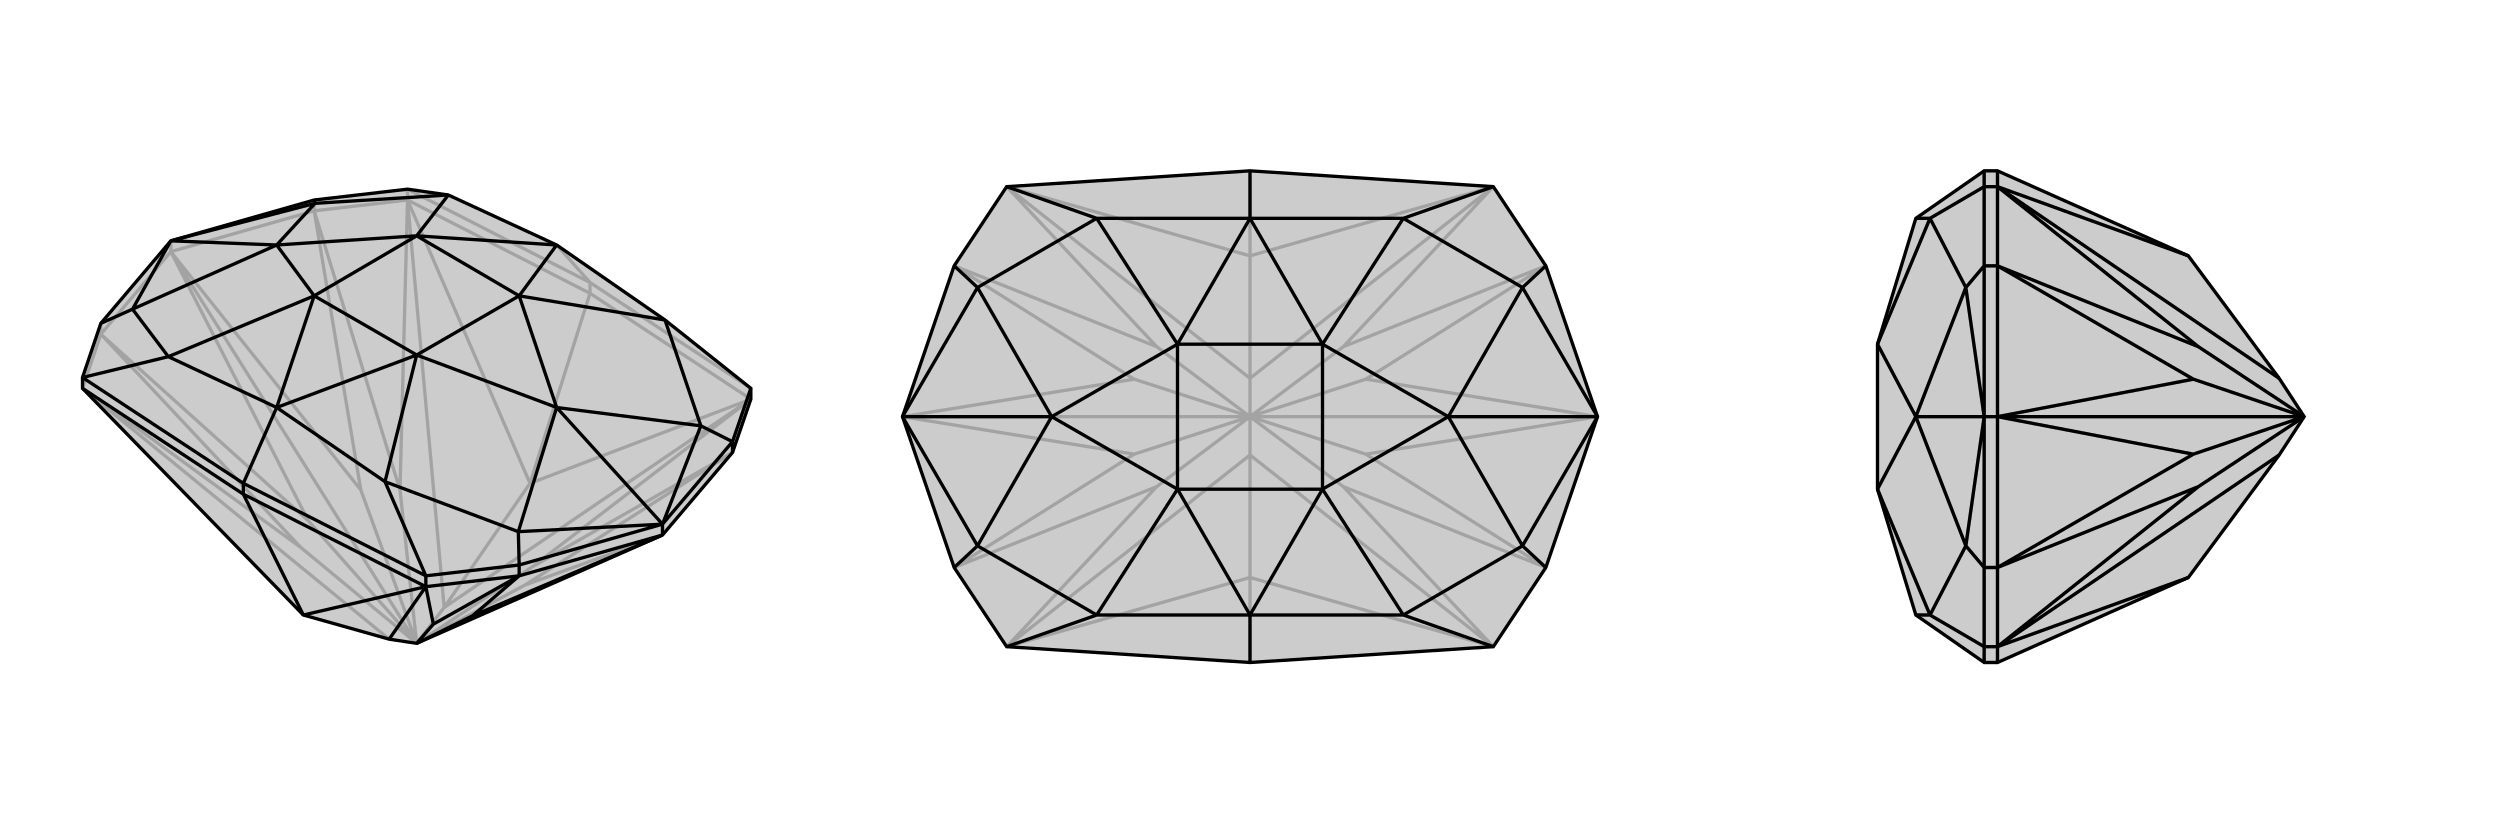
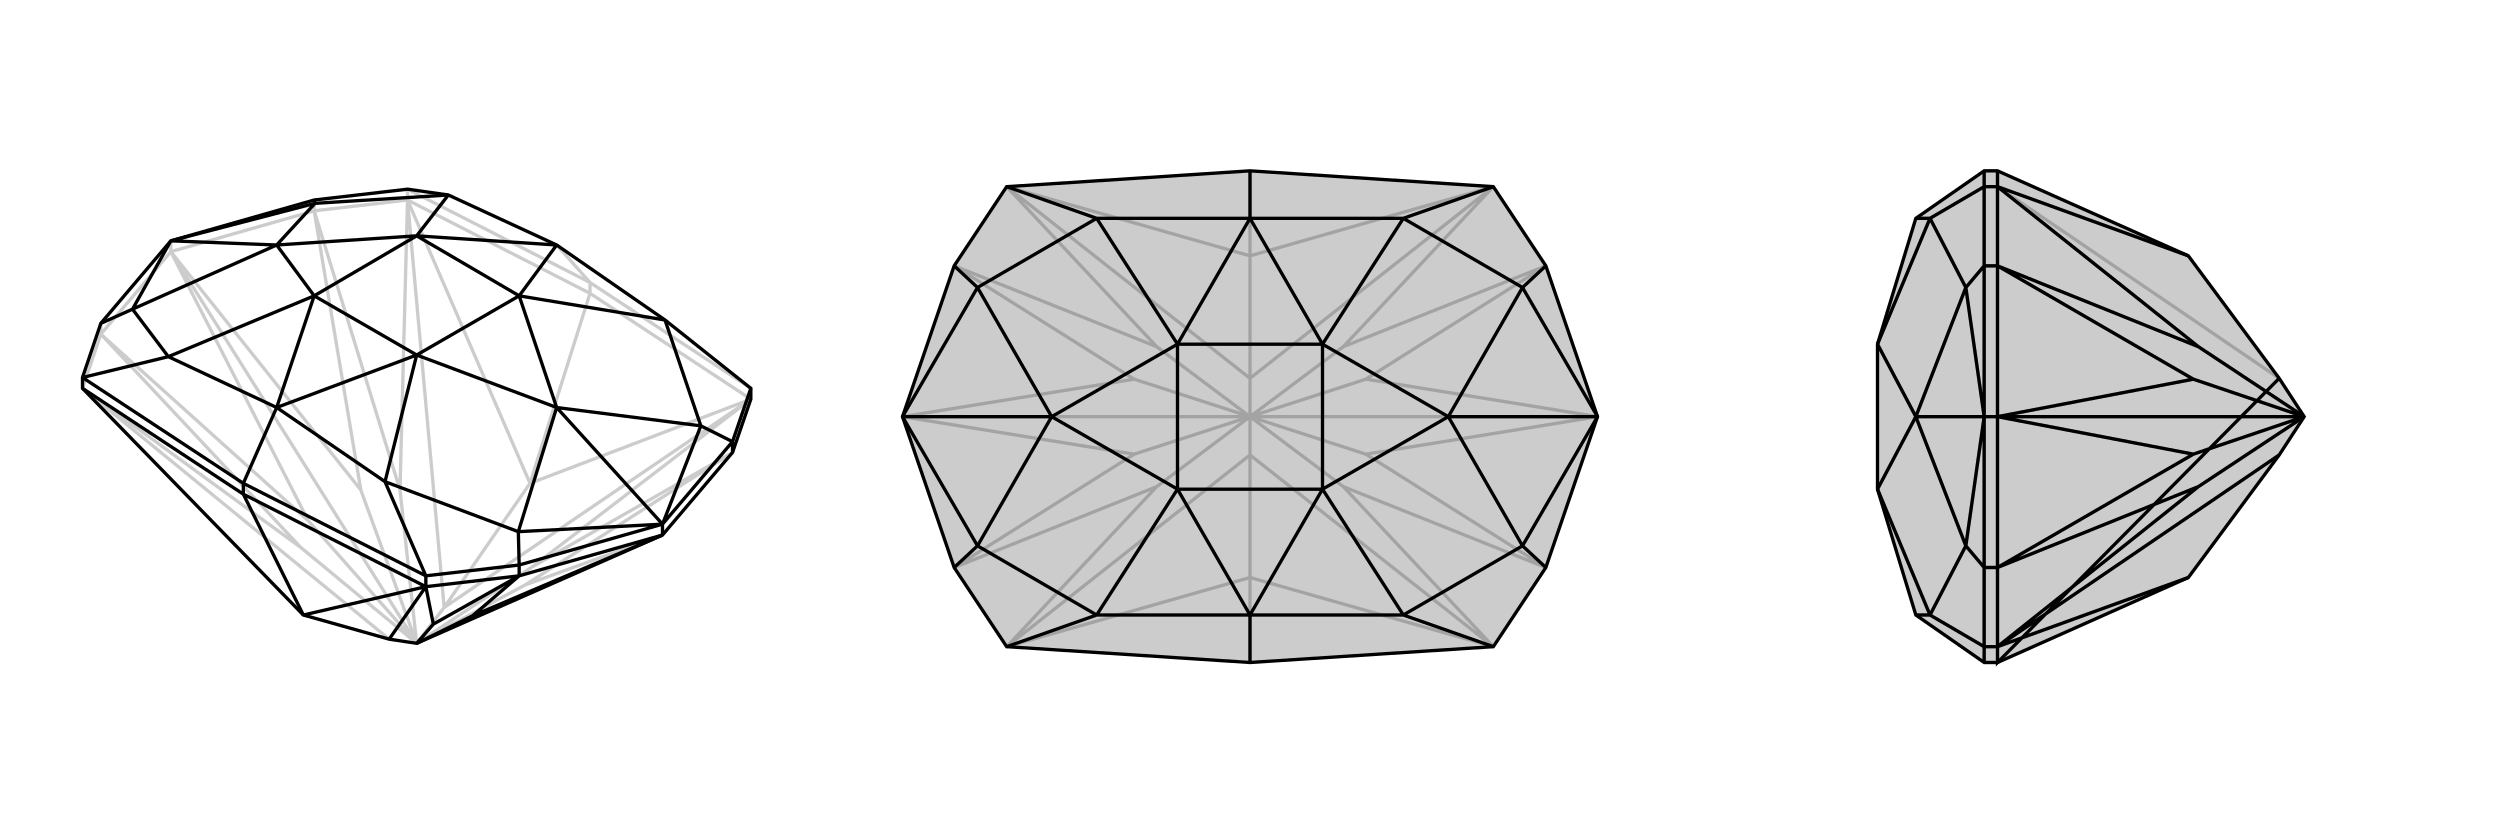
<svg xmlns="http://www.w3.org/2000/svg" viewBox="0 0 3000 1000">
  <g stroke="currentColor" stroke-width="4" fill="none" transform="translate(0 56)">
-     <path fill="currentColor" stroke="none" fill-opacity=".2" d="M879,487L795,586L500,716L467,711L364,682L99,410L99,397L121,332L205,233L377,184L489,171L538,178L668,238L798,328L901,410L901,423z" />
    <path stroke-opacity=".2" d="M636,524L533,673M708,296L708,283M489,184L377,197M489,184L489,171M99,410L121,345M377,197L205,246M377,197L377,184M205,246L121,345M121,345L121,332M205,246L205,233M489,184L636,524M489,184L708,296M901,423L636,524M901,423L708,296M636,524L708,296M99,410L467,711M99,410L361,601M489,184L533,673M489,184L480,532M901,423L533,673M901,423L639,624M533,673L500,716M121,345L361,601M121,345L370,569M500,716L361,601M377,197L480,532M377,197L433,532M500,716L480,532M879,487L639,624M879,487L630,646M500,716L639,624M205,246L370,569M500,716L370,569M205,246L433,532M500,716L433,532M205,246L500,716M795,586L630,646M500,716L630,646M708,283L901,410M708,283L489,171M708,283L668,238" />
    <path d="M879,487L795,586L500,716L467,711L364,682L99,410L99,397L121,332L205,233L377,184L489,171L538,178L668,238L798,328L901,410L901,423z" />
    <path d="M292,537L292,524M511,648L623,635M511,648L511,635M623,635L795,586M623,635L623,622M879,487L879,474M795,586L795,573M99,410L292,537M511,648L364,682M511,648L292,537M364,682L292,537M511,648L467,711M511,648L520,693M623,635L520,693M623,635L567,683M500,716L520,693M795,586L567,683M500,716L567,683M292,524L511,635M292,524L99,397M292,524L332,433M511,635L623,622M511,635L462,522M901,410L879,474M99,397L202,372M623,622L795,573M623,622L622,582M879,474L795,573M879,474L841,455M377,184L378,188M121,332L159,315M795,573L622,582M795,573L841,455M795,573L668,433M205,233L378,188M205,233L159,315M205,233L332,238M462,522L622,582M622,582L668,433M798,328L841,455M841,455L668,433M538,178L378,188M378,188L332,238M202,372L159,315M159,315L332,238M462,522L332,433M462,522L500,370M798,328L623,299M538,178L500,227M202,372L332,433M202,372L377,299M332,433L500,370M332,433L377,299M668,433L500,370M668,433L623,299M668,238L623,299M668,238L500,227M332,238L500,227M332,238L377,299M500,370L500,370M623,299L623,299M500,227L500,227M377,299L377,299M500,370L500,370M623,299L623,299M500,227L500,227M377,299L377,299M500,370L377,299M500,370L623,299M623,299L500,227M500,227L377,299" />
  </g>
  <g stroke="currentColor" stroke-width="4" fill="none" transform="translate(1000 0)">
    <path fill="currentColor" stroke="none" fill-opacity=".2" d="M792,776L855,681L917,500L855,319L792,224L500,205L208,224L145,319L83,500L145,681L208,776L500,795z" />
    <path stroke-opacity=".2" d="M500,307L500,454M500,693L500,546M208,776L500,693M208,224L500,307M792,224L500,307M500,307L500,205M792,776L500,693M500,693L500,795M208,776L500,546M208,776L388,584M208,224L500,454M208,224L388,416M792,224L500,454M792,224L612,416M500,454L500,500M792,776L500,546M792,776L612,584M500,546L500,500M145,681L388,584M145,681L361,545M500,500L388,584M145,319L388,416M145,319L361,455M500,500L388,416M855,319L612,416M855,319L639,455M500,500L612,416M855,681L612,584M855,681L639,545M500,500L612,584M83,500L361,545M500,500L361,545M83,500L361,455M500,500L361,455M83,500L500,500M917,500L639,455M500,500L639,455M917,500L639,545M500,500L639,545M917,500L500,500" />
    <path d="M792,776L855,681L917,500L855,319L792,224L500,205L208,224L145,319L83,500L145,681L208,776L500,795z" />
    <path d="M500,205L500,262M500,795L500,738M792,776L684,738M792,224L684,262M208,224L316,262M208,776L316,738M855,681L827,655M855,319L827,345M145,319L173,345M145,681L173,655M917,500L827,655M917,500L827,345M917,500L738,500M83,500L173,345M83,500L173,655M83,500L262,500M684,738L827,655M827,655L738,500M684,262L827,345M827,345L738,500M316,262L173,345M173,345L262,500M316,738L173,655M173,655L262,500M684,738L500,738M684,738L587,587M684,262L500,262M684,262L587,413M316,262L500,262M316,262L413,413M316,738L500,738M316,738L413,587M500,738L587,587M500,738L413,587M738,500L587,587M738,500L587,413M500,262L587,413M500,262L413,413M262,500L413,413M262,500L413,587M587,587L587,587M587,413L587,413M413,413L413,413M413,587L413,587M587,587L587,587M587,413L587,413M413,413L413,413M413,587L413,587M587,587L413,587M587,587L587,413M587,413L413,413M413,413L413,587" />
  </g>
  <g stroke="currentColor" stroke-width="4" fill="none" transform="translate(2000 0)">
    <path fill="currentColor" stroke="none" fill-opacity=".2" d="M397,795L381,795L299,738L253,587L253,587L253,587L253,413L253,413L253,413L299,262L381,205L397,205L626,307L735,454L765,500L735,546L626,693z" />
    <path stroke-opacity=".2" d="M397,224L397,319M397,224L381,224M397,776L397,681M397,776L381,776M397,319L397,500M397,319L381,319M397,500L397,681M397,681L381,681M397,500L381,500M397,776L626,693M397,776L397,795M397,224L626,307M397,224L397,205M397,776L735,546M397,776L638,584M397,224L735,454M397,224L638,416M397,681L638,584M397,681L632,545M765,500L638,584M397,319L638,416M397,319L632,455M765,500L638,416M397,500L632,545M765,500L632,545M397,500L632,455M765,500L632,455M397,500L765,500M381,205L381,224M381,795L381,776M381,224L381,319M381,224L316,262M381,776L381,681M381,776L316,738M381,319L381,500M381,319L359,345M381,681L381,500M381,681L359,655M381,500L359,345M381,500L359,655M381,500L299,500M316,262L359,345M359,345L299,500M316,738L359,655M359,655L299,500M316,262L299,262M316,262L253,413M316,738L299,738M316,738L253,587M299,500L253,413M299,500L253,587" />
    <path d="M397,795L381,795L299,738L253,587L253,587L253,587L253,413L253,413L253,413L299,262L381,205L397,205L626,307L735,454L765,500L735,546L626,693z" />
-     <path d="M397,776L397,681M397,776L381,776M397,224L397,319M397,224L381,224M397,681L397,500M397,681L381,681M397,319L397,500M397,319L381,319M397,500L381,500M397,224L626,307M397,224L397,205M397,776L626,693M397,776L397,795M397,224L735,454M397,224L638,416M397,776L735,546M397,776L638,584M397,319L638,416M397,319L632,455M765,500L638,416M397,681L638,584M397,681L632,545M765,500L638,584M397,500L632,455M765,500L632,455M397,500L632,545M765,500L632,545M397,500L765,500M381,795L381,776M381,205L381,224M381,776L381,681M381,776L316,738M381,224L381,319M381,224L316,262M381,681L381,500M381,681L359,655M381,319L381,500M381,319L359,345M381,500L359,655M381,500L359,345M381,500L299,500M316,738L359,655M359,655L299,500M316,262L359,345M359,345L299,500M316,738L299,738M316,738L253,587M316,262L299,262M316,262L253,413M299,500L253,587M299,500L253,413" />
+     <path d="M397,776L397,681M397,776L381,776M397,224L397,319M397,224L381,224M397,681L397,500M397,681L381,681M397,319L397,500M397,319L381,319M397,500L381,500M397,224L626,307M397,224L397,205M397,776L626,693M397,776L397,795L735,454M397,224L638,416M397,776L735,546M397,776L638,584M397,319L638,416M397,319L632,455M765,500L638,416M397,681L638,584M397,681L632,545M765,500L638,584M397,500L632,455M765,500L632,455M397,500L632,545M765,500L632,545M397,500L765,500M381,795L381,776M381,205L381,224M381,776L381,681M381,776L316,738M381,224L381,319M381,224L316,262M381,681L381,500M381,681L359,655M381,319L381,500M381,319L359,345M381,500L359,655M381,500L359,345M381,500L299,500M316,738L359,655M359,655L299,500M316,262L359,345M359,345L299,500M316,738L299,738M316,738L253,587M316,262L299,262M316,262L253,413M299,500L253,587M299,500L253,413" />
  </g>
</svg>